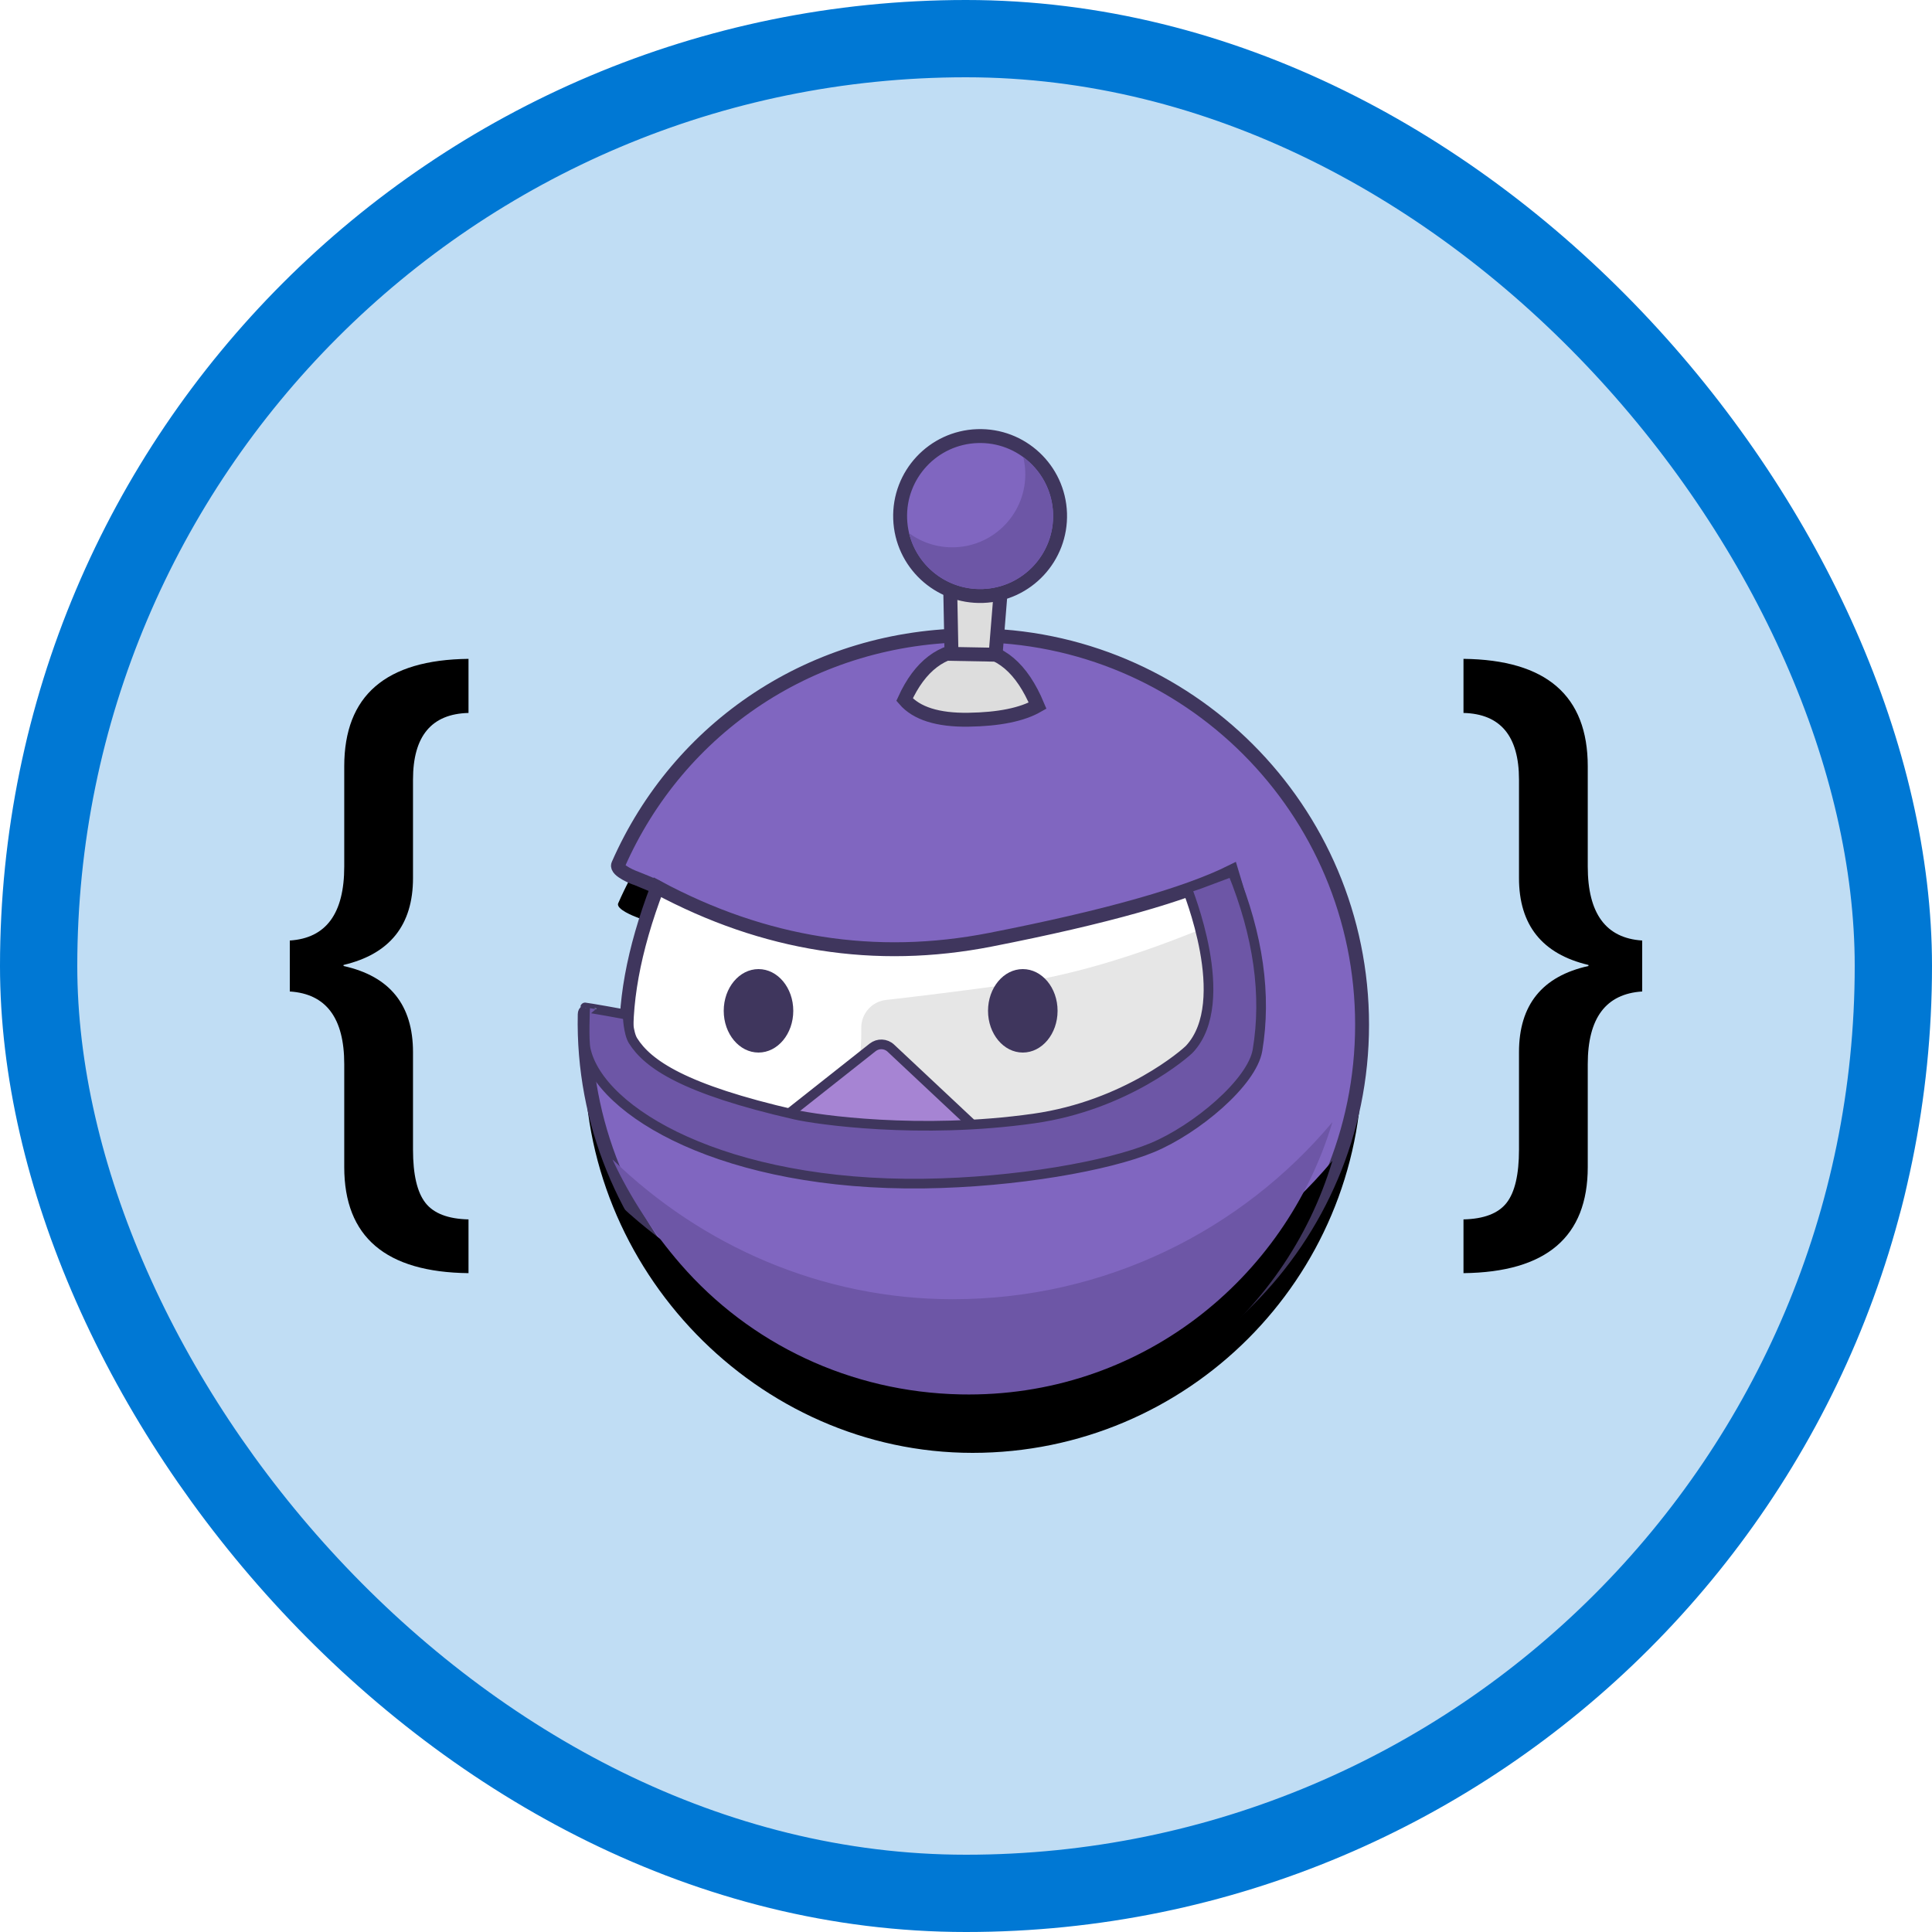
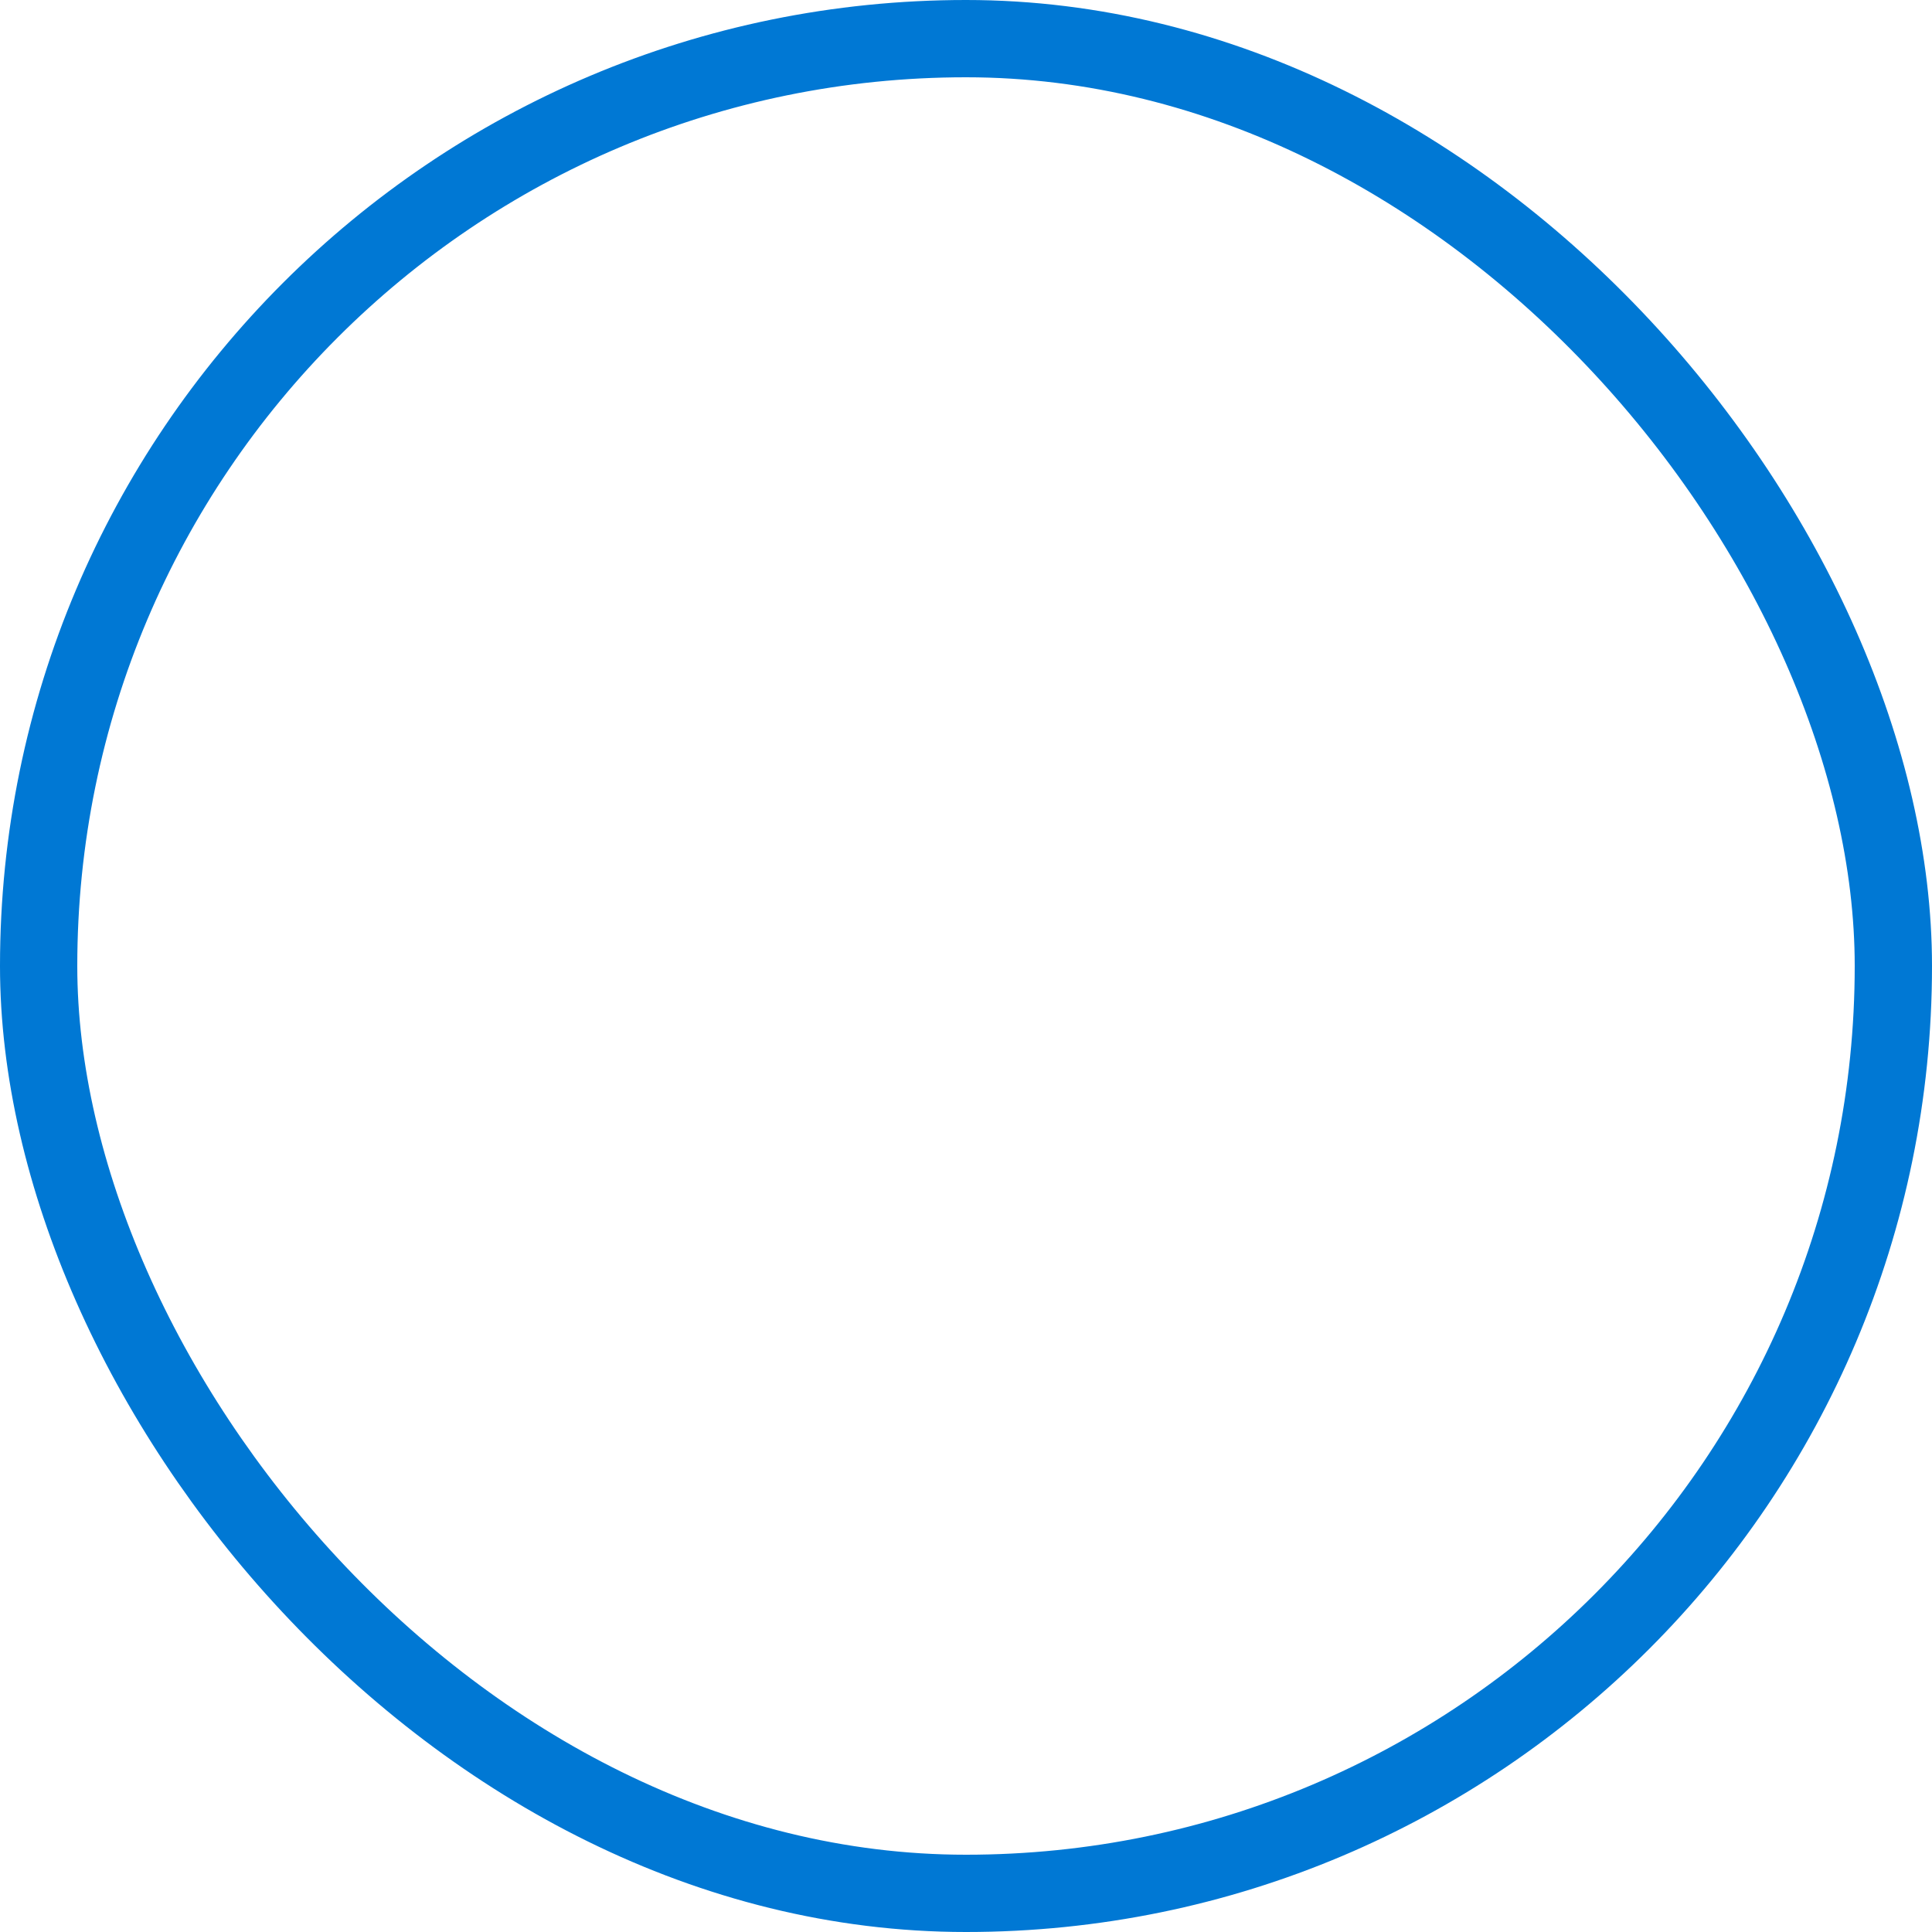
<svg xmlns="http://www.w3.org/2000/svg" xmlns:xlink="http://www.w3.org/1999/xlink" width="100px" height="100px" viewBox="0 0 100 100" version="1.1">
  <title>NA/build-a-web-api-with-aspnet-core</title>
  <desc>Created with Sketch.</desc>
  <defs>
-     <rect id="path-1" x="0" y="0" width="96" height="96" rx="48" />
    <path d="M20.081,50.4 C31.215,50.4 40.241,41.374 40.241,30.24 C40.241,19.106 31.215,10.08 20.081,10.08 C11.825,10.08 4.856,14.85 1.738,21.954 C1.602,22.265 2.625,22.649 2.628,22.65 C2.631,22.652 3.684,23.06 3.809,23.154 C4.912,23.984 2.974,28.836 2.109,30.515 C1.693,31.325 0.02,29.005 0.005,29.706 C-0.237,40.908 8.947,50.4 20.081,50.4 Z" id="path-3" />
    <filter x="-3.4%" y="-3.4%" width="106.8%" height="111.7%" filterUnits="objectBoundingBox" id="filter-4">
      <feMorphology radius="0.36" operator="dilate" in="SourceAlpha" result="shadowSpreadOuter1" />
      <feOffset dx="0" dy="2" in="shadowSpreadOuter1" result="shadowOffsetOuter1" />
      <feComposite in="shadowOffsetOuter1" in2="SourceAlpha" operator="out" result="shadowOffsetOuter1" />
      <feColorMatrix values="0 0 0 0 0   0 0 0 0 0   0 0 0 0 0  0 0 0 0.1 0" type="matrix" in="shadowOffsetOuter1" />
    </filter>
    <path d="M1.44,37.21 C6.038,41.67 12.261,44.447 19.056,44.447 C26.949,44.447 34.008,40.884 38.706,35.28 C36.264,43.431 28.71,49.563 19.463,49.374 C13.752,49.257 8.544,46.759 4.962,42.628 C3.581,41.036 2.363,39.198 1.44,37.21 Z" id="path-5" />
    <filter x="-2.7%" y="-7.1%" width="105.4%" height="128.4%" filterUnits="objectBoundingBox" id="filter-6">
      <feOffset dx="0" dy="2" in="SourceAlpha" result="shadowOffsetOuter1" />
      <feColorMatrix values="0 0 0 0 0   0 0 0 0 0   0 0 0 0 0  0 0 0 0.1 0" type="matrix" in="shadowOffsetOuter1" />
    </filter>
  </defs>
  <g id="Badges" stroke="none" stroke-width="1" fill="none" fill-rule="evenodd">
    <g id="N/A-4" transform="translate(-50, -1060)">
      <g id="NA/build-a-web-api-with-aspnet-core" transform="translate(50, 1060)">
        <g id="Mask" transform="translate(2, 2)">
          <mask id="mask-2" fill="white">
            <use xlink:href="#path-1" />
          </mask>
          <use id="BG" fill="#C0DDF4" xlink:href="#path-1" />
          <g id="ASP.NET-Robot" mask="url(#mask-2)">
            <g transform="translate(28.26, 20.8)">
              <g id="Oval" stroke="none" fill="none" fill-rule="nonzero">
                <use fill="black" fill-opacity="1" filter="url(#filter-4)" xlink:href="#path-3" />
                <use stroke="#3F365D" stroke-width="0.72" fill="#8066C0" xlink:href="#path-3" />
              </g>
              <g id="Combined-Shape" stroke="none" fill="none" fill-rule="nonzero">
                <use fill="black" fill-opacity="1" filter="url(#filter-6)" xlink:href="#path-5" />
                <use fill="#6D56A6" xlink:href="#path-5" />
              </g>
              <path d="M3.765,23.124 C9.308,26.1 15.055,27.006 21.005,25.84 C26.954,24.674 31.116,23.501 33.489,22.32 C34.823,26.666 35.184,29.773 34.573,31.641 C33.962,33.51 31.431,34.997 26.981,36.101 L18.506,37.738 C18.356,37.767 18.203,37.78 18.051,37.777 C6.108,36.185 2.409,34.204 2.204,31.735 C1.998,29.266 2.519,26.395 3.765,23.124 Z" id="Path-20" stroke="#3F365D" stroke-width="0.72" fill="#FFFFFF" fill-rule="nonzero" />
              <path d="M13.1,34.82 C12.808,35.147 12.973,34.866 13.595,33.979 C14.095,33.264 14.337,32.073 14.32,30.403 L14.32,30.403 C14.312,29.664 14.865,29.039 15.599,28.957 C17.416,28.753 19.528,28.487 21.934,28.159 C24.956,27.747 28.356,26.761 32.133,25.2 L32.246,32.696 L20.21,36.714 L13.1,34.82 Z" id="Path-41" stroke="none" fill="#E6E6E6" fill-rule="nonzero" />
-               <path d="M8.64,36.367 L14.909,31.412 C15.189,31.191 15.588,31.207 15.848,31.451 L22.23,37.436 L8.64,36.367 Z" id="Path-34" stroke="#3F365D" stroke-width="0.5" fill="#A684D3" fill-rule="nonzero" />
              <path d="M33.526,22.32 C34.871,25.623 35.305,28.702 34.828,31.557 C34.548,33.228 31.653,35.657 29.379,36.602 C27.105,37.546 22.33,38.4 17.561,38.462 C7.285,38.596 0.763,34.781 0.055,31.501 C-0.05,31.014 0.027,29.358 0.027,29.344 C0.027,29.336 2.24,29.714 2.231,29.742 C2.222,29.77 2.263,30.682 2.504,31.065 C3.262,32.274 5.119,33.577 10.903,34.897 C11.992,35.146 17.331,35.931 23.245,35.095 C28.026,34.419 31.114,31.71 31.314,31.493 C33.602,29.022 31.155,23.187 31.188,23.188 C31.209,23.188 31.988,22.899 33.526,22.32 Z" id="Path-20" stroke="#3F365D" stroke-width="0.5" fill="#6D56A6" fill-rule="nonzero" />
              <path d="" id="Path-27" stroke="#979797" stroke-width="0.72" fill="none" fill-rule="nonzero" />
              <g id="Group-32" stroke="none" stroke-width="1" fill="none" fill-rule="evenodd" transform="translate(7.2, 27.36)">
-                 <ellipse id="Oval" fill="#3F365D" fill-rule="nonzero" cx="1.8" cy="2.16" rx="1.8" ry="2.16" />
-               </g>
+                 </g>
              <g id="Group-32" stroke="none" stroke-width="1" fill="none" fill-rule="evenodd" transform="translate(20.88, 27.36)">
                <ellipse id="Oval" fill="#3F365D" fill-rule="nonzero" cx="1.8" cy="2.16" rx="1.8" ry="2.16" />
              </g>
              <g id="Group-37" stroke="none" stroke-width="1" fill="none" fill-rule="evenodd" transform="translate(16.56, 0)">
                <g id="Group-42" transform="translate(0, 2.88)" fill="#DDDDDD" fill-rule="nonzero" stroke="#3F365D" stroke-width="0.72">
                  <path d="M2.08721929e-13,10.531 C0.796,8.79 1.939,7.92 3.43,7.92 C4.921,7.92 6.073,8.895 6.886,10.845 C6.08,11.307 4.886,11.55 3.303,11.573 C1.721,11.596 0.619,11.248 2.08721929e-13,10.531 Z" id="Path-38" />
-                   <polygon id="Path-39" transform="translate(3.889, 4.324) rotate(-2) translate(-3.889, -4.324) " points="2.296 8.112 2.413 0.413 5.482 0.413 4.575 8.234" />
                </g>
                <circle id="Oval" stroke="#3F365D" stroke-width="0.72" fill="#8066C0" fill-rule="nonzero" transform="translate(3.91, 3.91) rotate(-2) translate(-3.91, -3.91) " cx="3.91" cy="3.91" r="4.14" />
                <path d="M0.235,4.798 C0.896,5.284 1.719,5.558 2.602,5.527 C4.688,5.454 6.32,3.704 6.247,1.618 C6.238,1.358 6.203,1.104 6.144,0.861 C7.045,1.522 7.645,2.574 7.687,3.778 C7.76,5.864 6.128,7.614 4.042,7.687 C2.215,7.751 0.647,6.508 0.235,4.798 Z" id="Combined-Shape" fill="#6D56A6" fill-rule="nonzero" />
              </g>
            </g>
          </g>
          <path d="M22.25,63.898 C17.962,63.85 15.818,62.02 15.818,58.406 L15.818,53.077 C15.818,50.692 14.879,49.439 13,49.319 L13,46.681 C14.879,46.561 15.818,45.284 15.818,42.851 L15.818,37.666 C15.818,34.005 17.962,32.15 22.25,32.102 L22.25,34.902 C20.335,34.95 19.377,36.1 19.377,38.353 L19.377,43.447 C19.377,45.88 18.179,47.38 15.782,47.946 L15.782,48 C18.179,48.53 19.377,50.017 19.377,52.462 L19.377,57.503 C19.377,58.792 19.591,59.71 20.019,60.258 C20.446,60.806 21.19,61.092 22.25,61.116 L22.25,63.898 Z" id="{" fill="#000000" mask="url(#mask-2)" />
          <path d="M83,63.898 C78.712,63.85 76.568,62.02 76.568,58.406 L76.568,53.077 C76.568,50.692 75.629,49.439 73.75,49.319 L73.75,46.681 C75.629,46.561 76.568,45.284 76.568,42.851 L76.568,37.666 C76.568,34.005 78.712,32.15 83,32.102 L83,34.902 C81.085,34.95 80.127,36.1 80.127,38.353 L80.127,43.447 C80.127,45.88 78.929,47.38 76.532,47.946 L76.532,48 C78.929,48.53 80.127,50.017 80.127,52.462 L80.127,57.503 C80.127,58.792 80.341,59.71 80.769,60.258 C81.196,60.806 81.94,61.092 83,61.116 L83,63.898 Z" id="{" fill="#000000" mask="url(#mask-2)" transform="translate(78.375, 48) scale(-1, 1) translate(-78.375, -48) " />
        </g>
        <g id="Azure-Border" stroke="#0078D4" stroke-width="4">
          <rect x="2" y="2" width="96" height="96" rx="48" />
        </g>
      </g>
    </g>
  </g>
</svg>